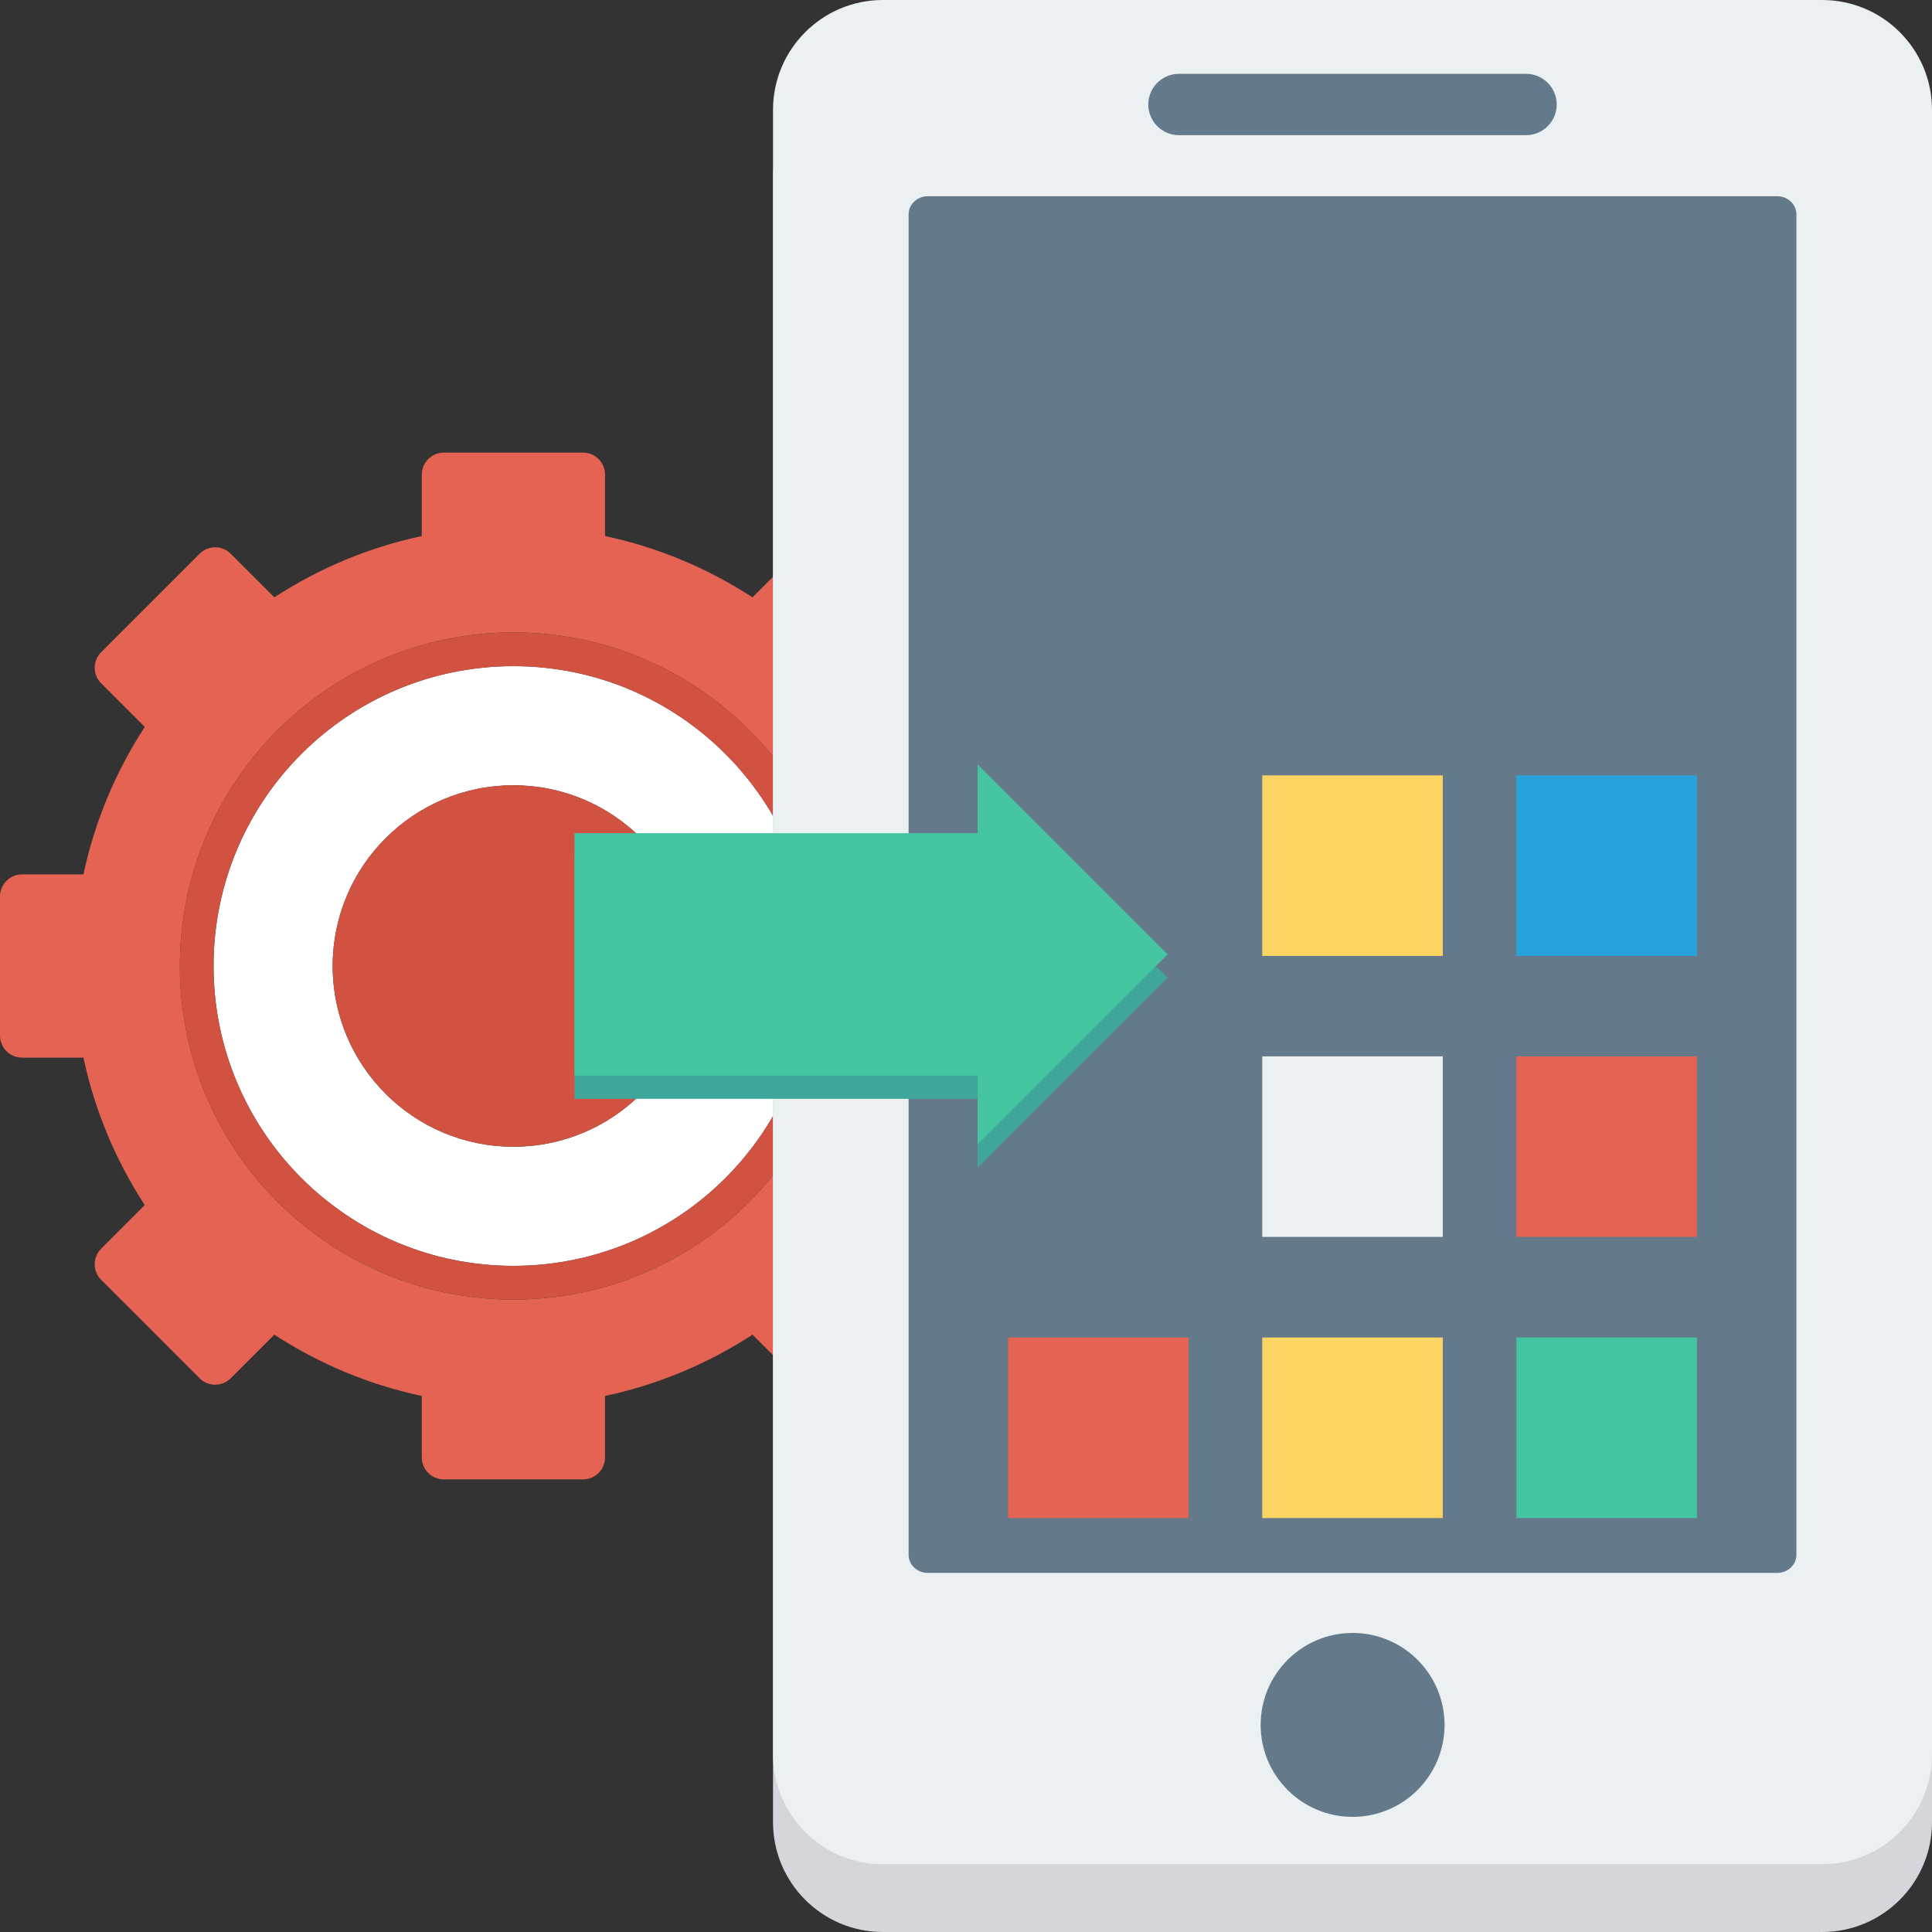
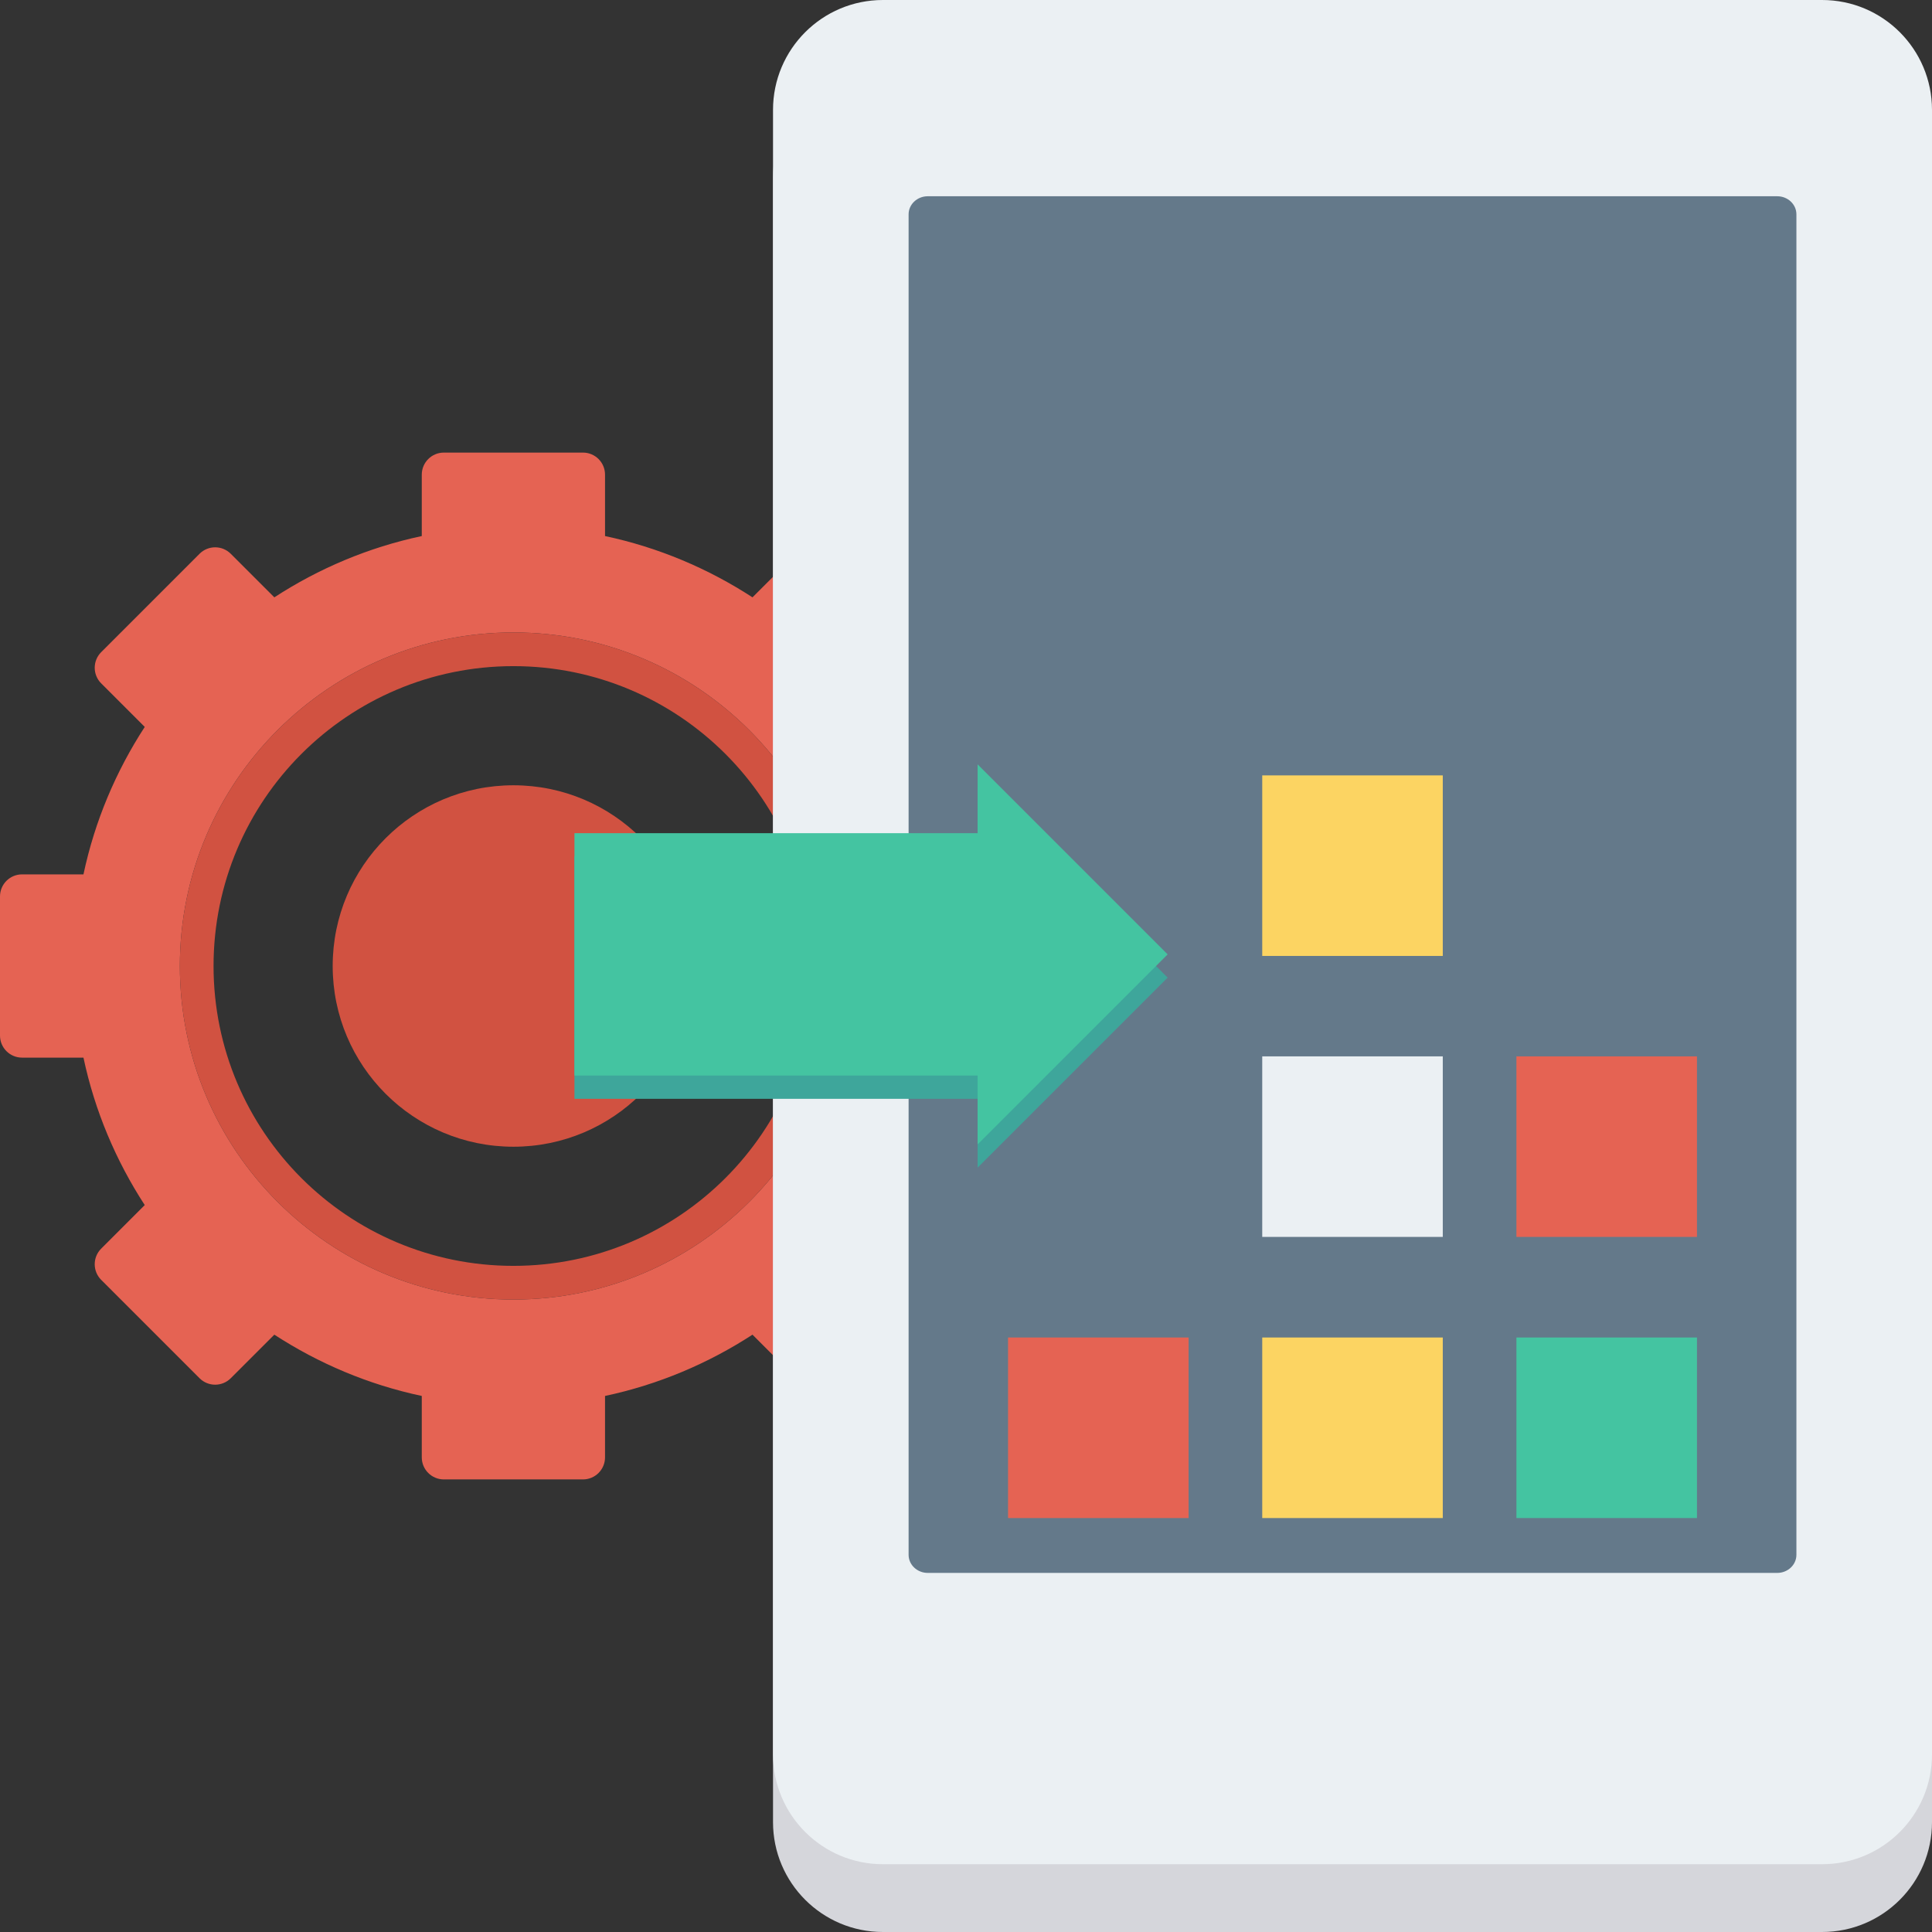
<svg xmlns="http://www.w3.org/2000/svg" version="1.1" id="Layer_1" x="0px" y="0px" viewBox="0 0 491.52 491.52" style="enable-background:new 0 0 491.52 491.52;" xml:space="preserve">
  <rect x="0" y="0" width="491.52" height="491.52" fill="#333333" stroke="none" />
-   <path style="fill:#FFFFFF;" d="M130.616,169.473c-42.132,0-76.287,34.154-76.287,76.287c0,42.133,34.155,76.288,76.287,76.288  c42.133,0,76.288-34.154,76.288-76.288C206.904,203.627,172.749,169.473,130.616,169.473z M130.616,291.74  c-25.394,0-45.98-20.586-45.98-45.98c0-25.394,20.587-45.979,45.98-45.979c25.393,0,45.98,20.586,45.98,45.979  C176.597,271.155,156.009,291.74,130.616,291.74z" />
  <circle style="fill:#D15241;" cx="130.616" cy="245.76" r="45.978" />
  <path style="fill:#E56353;" d="M255.62,222.449h-15.621c-2.882-13.59-8.265-26.237-15.591-37.513l11.082-11.083  c2.191-2.192,2.191-5.746,0-7.938l-25.029-25.029c-2.191-2.192-5.746-2.192-7.938,0l-11.082,11.084  c-11.275-7.327-23.925-12.708-37.515-15.592v-15.621c0-3.1-2.513-5.613-5.611-5.613h-35.397c-3.1,0-5.613,2.513-5.613,5.613v15.621  c-13.59,2.884-26.236,8.265-37.511,15.592l-11.085-11.084c-2.192-2.192-5.746-2.192-7.938,0l-25.028,25.029  c-2.192,2.192-2.192,5.746,0,7.938l11.083,11.083c-7.328,11.275-12.707,23.923-15.591,37.513H5.612  c-3.099,0-5.612,2.513-5.612,5.613v35.396c0,3.1,2.513,5.613,5.612,5.613h15.621c2.884,13.59,8.263,26.237,15.591,37.513  l-11.083,11.083c-2.192,2.193-2.192,5.746,0,7.939l25.028,25.029c2.192,2.192,5.746,2.192,7.938,0l11.085-11.083  c11.275,7.327,23.921,12.708,37.511,15.591v15.621c0,3.1,2.513,5.613,5.613,5.613h35.397c3.098,0,5.611-2.513,5.611-5.613v-15.621  c13.59-2.883,26.239-8.264,37.515-15.591l11.082,11.083c2.192,2.192,5.747,2.192,7.938,0l25.029-25.029  c2.191-2.192,2.191-5.745,0-7.939l-11.082-11.083c7.326-11.275,12.707-23.923,15.591-37.513h15.621c3.1,0,5.612-2.513,5.612-5.613  v-35.396C261.232,224.962,258.72,222.449,255.62,222.449z M130.616,330.62c-46.868,0-84.86-37.994-84.86-84.86  c0-46.868,37.993-84.86,84.86-84.86c46.867,0,84.86,37.993,84.86,84.86C215.476,292.627,177.483,330.62,130.616,330.62z" />
  <path style="fill:#D15241;" d="M130.616,160.9c-46.868,0-84.86,37.993-84.86,84.86c0,46.867,37.993,84.86,84.86,84.86  c46.867,0,84.86-37.994,84.86-84.86C215.476,198.892,177.483,160.9,130.616,160.9z M130.616,322.047  c-42.132,0-76.287-34.154-76.287-76.288c0-42.132,34.155-76.287,76.287-76.287c42.133,0,76.288,34.154,76.288,76.287  C206.904,287.892,172.749,322.047,130.616,322.047z" />
  <path style="fill:#D5D6DB;" d="M224.622,17.246H463.56c15.443,0,27.96,12.519,27.96,27.959v418.355  c0,15.442-12.517,27.959-27.96,27.959H224.622c-15.442,0-27.959-12.518-27.959-27.959V45.206  C196.662,29.765,209.18,17.246,224.622,17.246z" />
  <path style="fill:#EBF0F3;" d="M224.622,0H463.56c15.443,0,27.96,12.518,27.96,27.959v418.356c0,15.441-12.517,27.959-27.96,27.959  H224.622c-15.442,0-27.959-12.519-27.959-27.959V27.959C196.662,12.518,209.18,0,224.622,0z" />
  <g>
    <path style="fill:#64798A;" d="M231.158,395.561V54.53c0-2.542,2.183-4.602,4.877-4.602h216.112c2.694,0,4.877,2.061,4.877,4.602   v341.031c0,2.543-2.183,4.603-4.877,4.603H236.035C233.341,400.164,231.158,398.104,231.158,395.561z" />
-     <circle style="fill:#64798A;" cx="344.115" cy="438.835" r="23.393" />
-     <path style="fill:#64798A;" d="M299.944,18.782h88.295c4.308,0,7.803,3.493,7.803,7.804c0,4.309-3.494,7.804-7.803,7.804h-88.295   c-4.31,0-7.804-3.494-7.804-7.804C292.141,22.276,295.634,18.782,299.944,18.782z" />
  </g>
  <polygon style="fill:#3EA69B;" points="297.059,248.718 248.718,200.376 248.718,217.888 146.145,217.888 146.145,279.547   248.718,279.547 248.718,297.06 " />
  <polygon style="fill:#44C4A1;" points="297.059,242.802 248.718,194.46 248.718,211.972 146.145,211.972 146.145,273.631   248.718,273.631 248.718,291.144 " />
  <rect x="256.461" y="340.275" style="fill:#E56353;" width="45.932" height="45.932" />
  <rect x="321.126" y="340.275" style="fill:#FCD462;" width="45.932" height="45.932" />
  <rect x="385.792" y="340.275" style="fill:#44C4A1;" width="45.932" height="45.932" />
  <rect x="321.126" y="268.749" style="fill:#EBF0F3;" width="45.932" height="45.932" />
  <rect x="385.792" y="268.749" style="fill:#E56353;" width="45.932" height="45.932" />
  <rect x="321.126" y="197.268" style="fill:#FCD462;" width="45.932" height="45.932" />
-   <rect x="385.792" y="197.268" style="fill:#27A2DB;" width="45.932" height="45.932" />
  <g>
</g>
  <g>
</g>
  <g>
</g>
  <g>
</g>
  <g>
</g>
  <g>
</g>
  <g>
</g>
  <g>
</g>
  <g>
</g>
  <g>
</g>
  <g>
</g>
  <g>
</g>
  <g>
</g>
  <g>
</g>
  <g>
</g>
</svg>